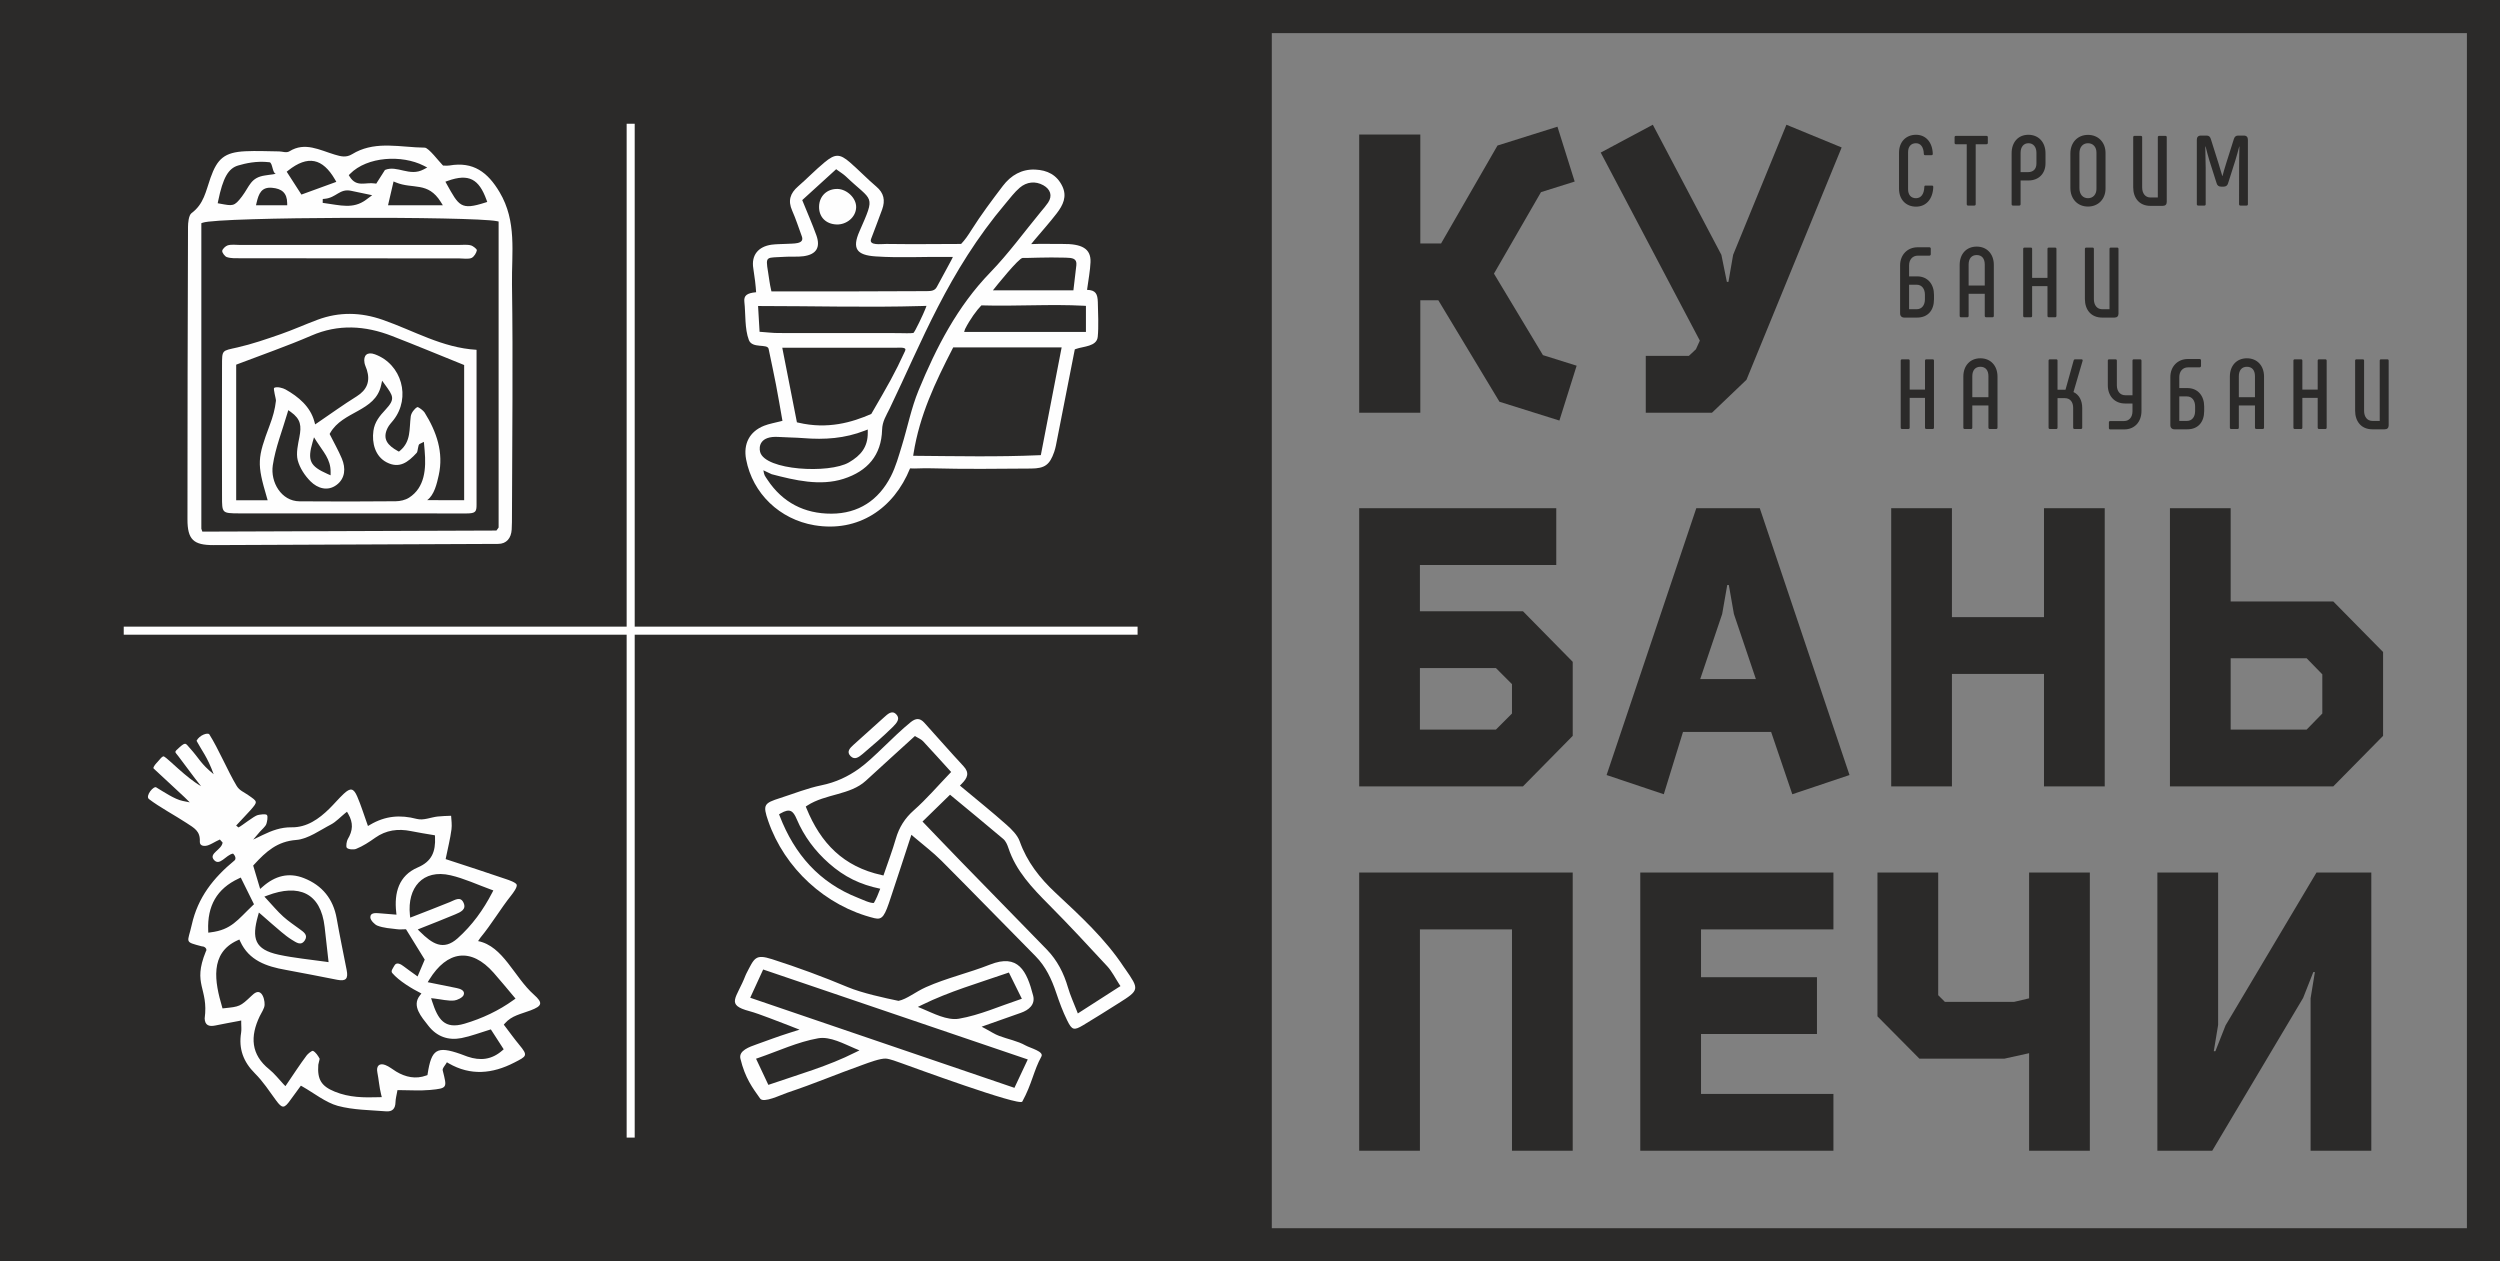
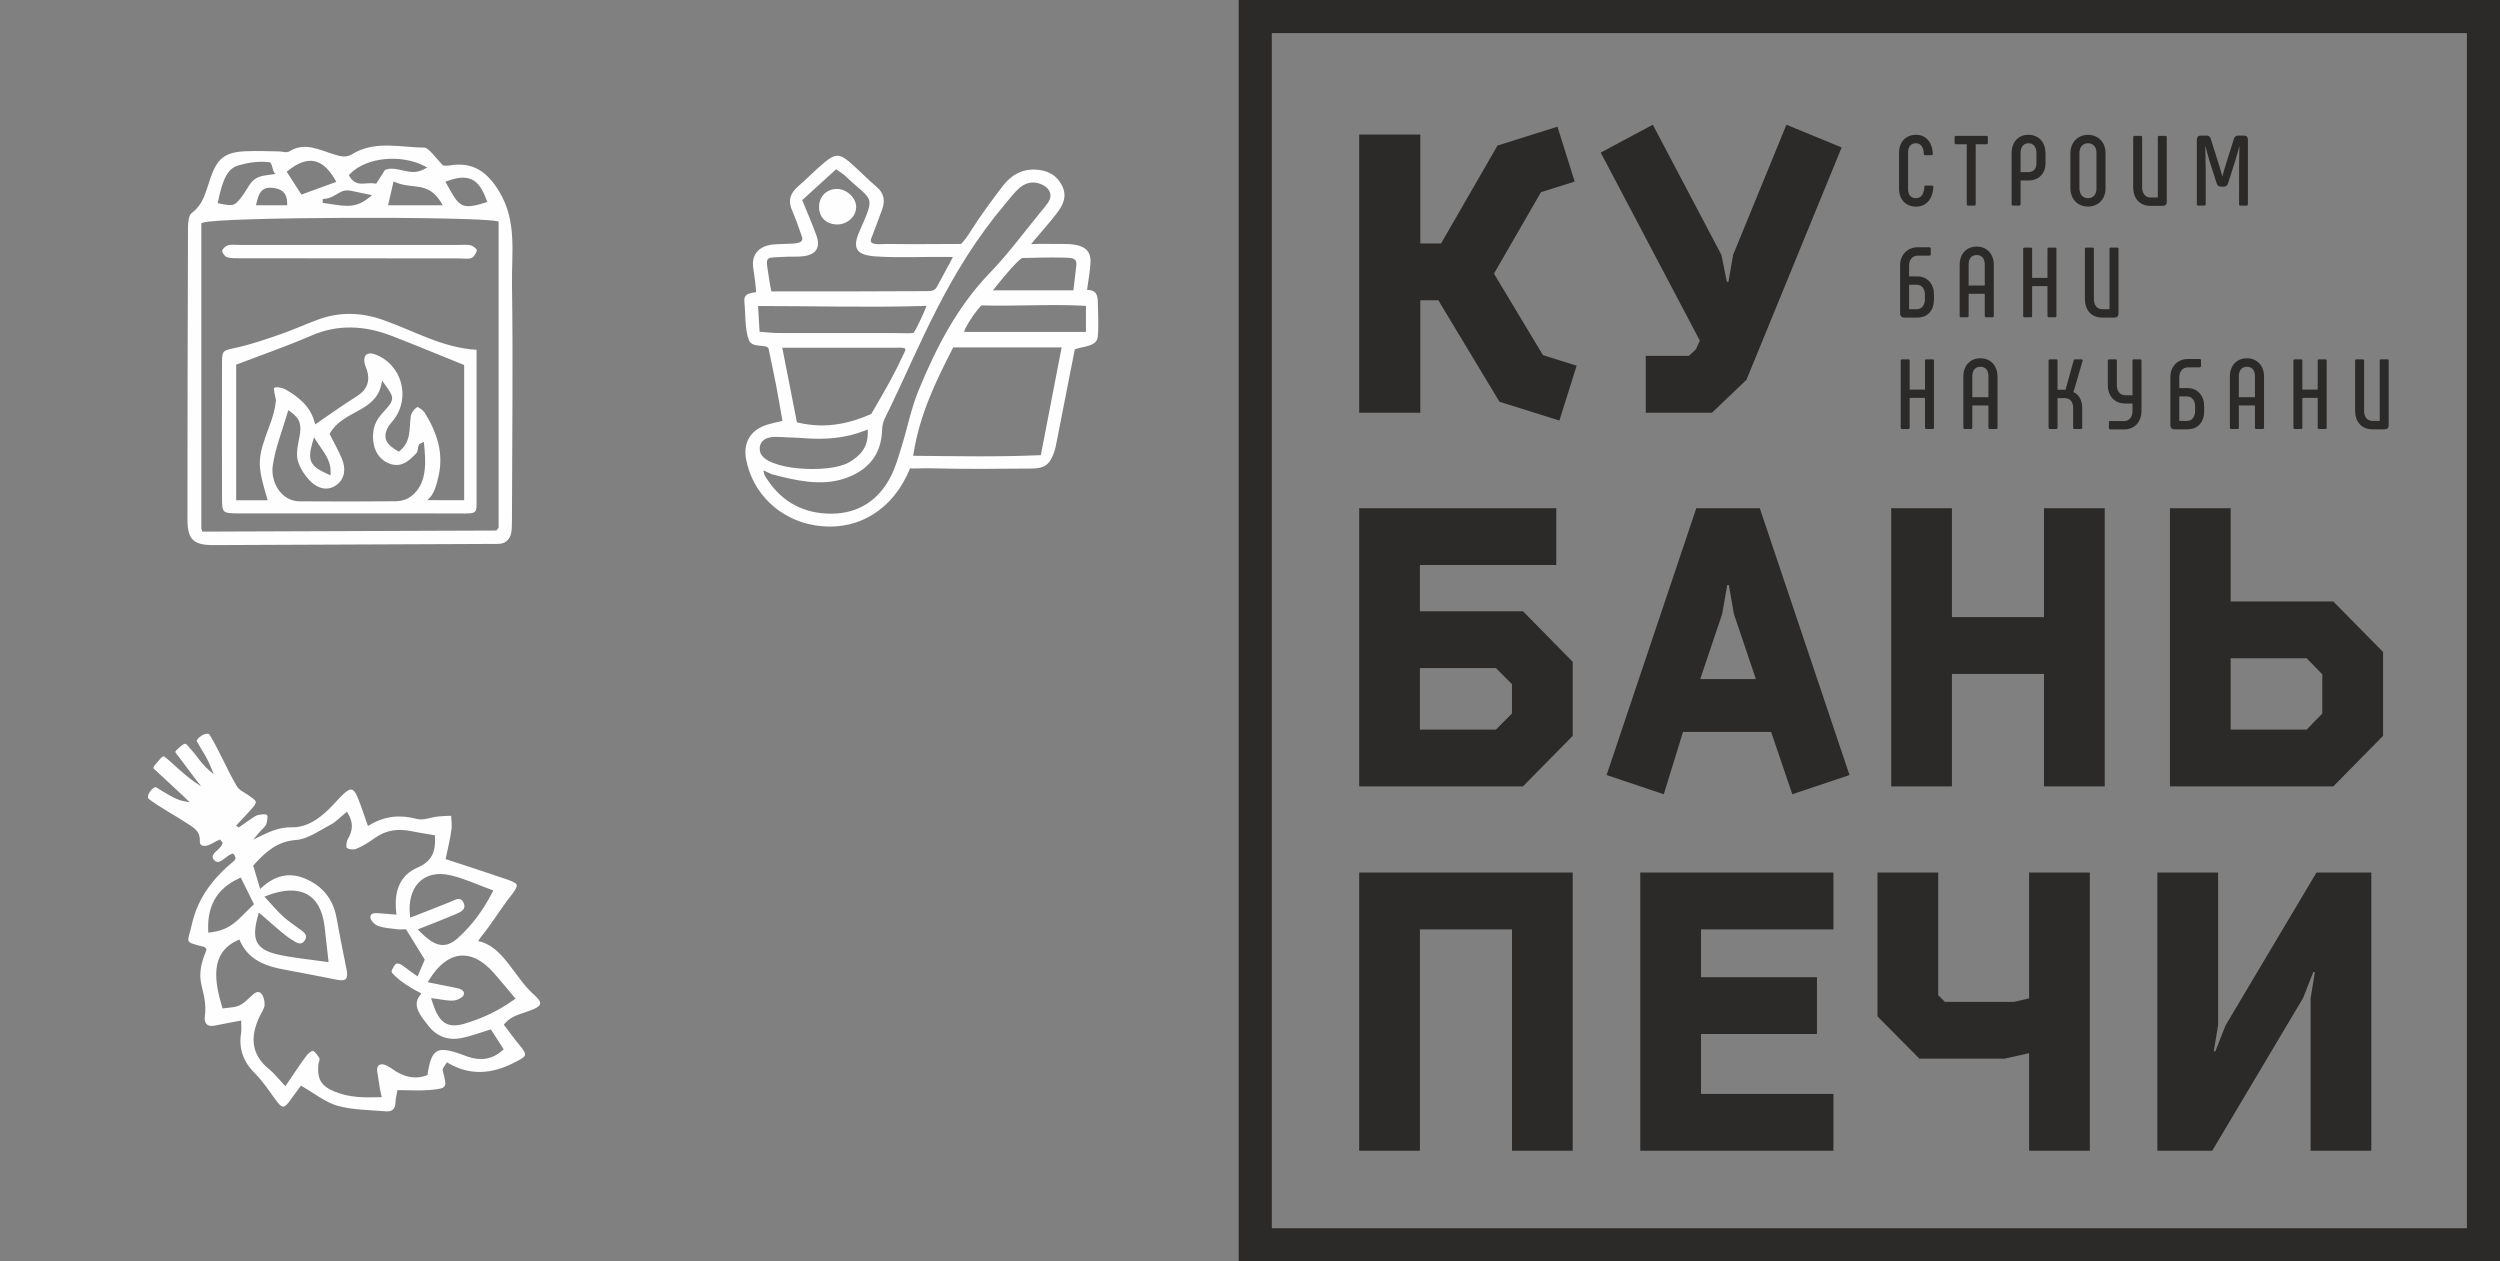
<svg xmlns="http://www.w3.org/2000/svg" xml:space="preserve" width="77.408mm" height="39.054mm" version="1.1" style="shape-rendering:geometricPrecision; text-rendering:geometricPrecision; image-rendering:optimizeQuality; fill-rule:evenodd; clip-rule:evenodd" viewBox="0 0 20893.58 10541.26">
  <rect x="0" y="0" width="20893.58" height="10541.26" fill="#808080" stroke="none" />
  <defs>
    <style type="text/css">
   
    .fil2 {fill:#FEFEFE}
    .fil1 {fill:#FEFEFE;fill-rule:nonzero}
    .fil0 {fill:#2B2A29;fill-rule:nonzero}
   
  </style>
  </defs>
  <g id="Слой_x0020_1">
    <g id="_1744762195360">
-       <polygon class="fil0" points="10312.7,0 -0,0 -0,10541.26 10541.42,10541.26 10541.42,0 " />
      <path class="fil0" d="M10506.63 0l10386.95 0 0 10541.26 -10541.29 0 0 -10541.26 154.34 0zm10110.4 276.82l-9988.1 0 0 9987.88 9988.1 0 0 -9987.88z" />
      <path class="fil0" d="M14484.52 2129.73l-39.16 225.73 -13.17 0 -45.86 -225.73 -573 -1087.3 -435.45 232.67 828.42 1571.66 -32.69 72.15 -59.11 55.47 -360.12 0 0 474.86 553.46 0 288.05 -275.04 795.6 -1941.76 -461.61 -189.99 -445.36 1087.3zm-2440.78 -95.01l-173.47 0 0 -910.1 -510.89 0 0 2324.61 510.89 0 0 -939.65 150.53 0 510.89 847.99 500.91 157.17 144.13 -458.4 -281.66 -88.37 -409.33 -681.1 393.02 -680.99 281.57 -88.61 -144 -458.45 -501.12 157.44 -471.49 818.46zm592.62 3682.9l0 245.49 -134.17 134.31 -635.3 0 0 -514.11 635.3 0 134.17 134.31zm-1276.99 854.41l1368.65 0 415.88 -422.2 0 -618.64 -415.88 -422.71 -861.13 0 0 -386.27 1139.5 0 0 -474.83 -1647.02 0 0 2324.66zm3315.22 -897.06l-465.04 0 183.38 -543.42 42.43 -242.41 13.25 0 42.46 242.41 183.51 543.42zm-497.94 -1427.6l-749.66 2229.9 478.07 160.52 160.44 -520.58 736.62 0 176.9 520.58 478.13 -160.52 -749.88 -2229.9 -530.62 0zm2905.9 910.39l-769.39 0 0 -910.39 -507.55 0 0 2324.66 507.55 0 0 -939.65 769.39 0 0 939.65 507.6 0 0 -2324.66 -507.6 0 0 910.39zm1052.64 1414.27l1365.2 0 416.05 -422.2 0 -700.83 -416.05 -422.2 -857.76 0 0 -779.43 -507.44 0 0 2324.66zm1273.48 -936.31l0 327.38 -130.96 134.31 -635.08 0 0 -596.05 635.08 0 130.96 134.36zm-7541.79 2131.49l769.47 0 0 1850.05 507.55 0 0 -2324.91 -1784.54 0 0 2324.91 507.52 0 0 -1850.05zm1841.63 1850.05l1614.25 0 0 -475.08 -1106.65 0 0 -500.77 969.13 0 0 -474.83 -969.13 0 0 -399.37 1106.65 0 0 -474.86 -1614.25 0 0 2324.91zm3249.61 -1273.78l-124.4 29.31 -579.59 0 -55.71 -55.76 0 -1024.68 -507.6 0 0 1201.66 350.51 353.56 710.5 0 206.3 -45.7 0 815.38 507.63 0 0 -2324.91 -507.63 0 0 1051.13zm1579.75 -1051.13l-507.74 0 0 2324.91 458.4 0 759.7 -1277.07 85.24 -216.28 13.12 0 -35.98 219.58 0 1273.78 507.47 0 0 -2324.91 -458.4 0 -759.7 1277.15 -84.94 215.69 -13.41 0 36.25 -219.33 0 -1273.51z" />
      <path class="fil0" d="M16013.24 1727.07c84.89,0 140.65,-63.97 144,-164.65 0,-7.42 -4.16,-11.5 -10.85,-11.5l-53.28 0c-6.64,0 -10.72,3.05 -10.72,10.77 -1.67,60.57 -27.5,94.77 -69.88,94.77 -41.7,0 -65.89,-28.23 -65.89,-75.04l0 -309.4c0,-46.51 24.18,-75.04 65.89,-75.04 38.3,0 64,30.85 65.75,89.15 0,7.45 4.13,10.8 10.77,10.8l53.2 0c7.42,0 10.85,-4.16 10.85,-10.8 -2.48,-97.3 -58.3,-159.76 -139.84,-159.76 -84.81,0 -142.3,59.81 -142.3,149.72l0 301.25c0,89.88 57.49,149.72 142.3,149.72zm588.28 -591.46l-255.53 0c-6.61,0 -10.69,4.16 -10.69,10.77l0 47.32c0,7.64 4.08,11.8 10.69,11.8l90.85 0 0 501.07c0,7.13 4.16,11.5 10.77,11.5l52.42 0c7.5,0 11.71,-4.37 11.71,-11.5l0 -501.07 89.77 0c7.56,0 11.63,-4.16 11.63,-11.8l0 -47.32c0,-6.61 -4.08,-10.77 -11.63,-10.77zm221.44 582.45l53.15 0c6.61,0 10.85,-4.37 10.85,-11.5l0 -198.31 65.81 0c86.48,0 142.33,-58.3 142.33,-143.05l0 -84.73c0,-90.91 -56.66,-154.09 -143.27,-154.09 -85.62,0 -139.84,63.19 -139.84,154.09l0 426.09c0,7.13 4.21,11.5 10.99,11.5zm64 -279.6l0 -161.54c0,-48.34 25.05,-79.92 65.81,-79.92 40.7,0 66.61,31.58 66.61,79.92l0 89.83c0,44.99 -25.91,71.72 -69.15,71.72l-63.27 0zm563.37 287.84c86.48,0 146.46,-63.19 146.46,-150.48l0 -298.17c0,-87.29 -59.97,-150.48 -146.46,-150.48 -86.56,0 -147.35,63.19 -147.35,156.36l0 286.38c0,93.2 60.78,156.39 147.35,156.39zm0 -69.83c-42.43,0 -71.64,-31.58 -71.64,-83.19l0 -292.8c0,-51.9 29.2,-83.48 71.64,-83.48 42.3,0 70.69,31.58 70.69,77.6l0 304.27c0,46.02 -28.39,77.6 -70.69,77.6zm583.47 -510.08l0 504.12 -61.68 0c-42.65,0 -69.15,-33.85 -69.15,-83.94l0 -420.18c0,-6.61 -4.16,-10.77 -10.85,-10.77l-53.2 0c-6.69,0 -10.77,4.16 -10.77,10.77l0 419.39c0,88.07 50.58,154.61 142.95,154.61l104.05 0c21.76,0 33.33,-11.58 33.33,-33.12l0 -540.88c0,-6.61 -4.08,-10.77 -10.77,-10.77l-52.42 0c-7.42,0 -11.5,4.16 -11.5,10.77zm337.69 571.68l51.61 0c7.42,0 10.77,-4.37 10.77,-11.5l0 -303.06c-0.78,-60.65 -1.81,-118.95 -3.35,-179.01l2.56 0c9.02,37.49 20.81,79.06 31.58,116.55l60.65 190.59c5.1,18.27 17.46,28.23 37.49,28.23l20.81 0c20.03,0 32.61,-9.96 37.49,-28.23l60.57 -190.59c11.88,-37.49 22.65,-79.06 32.61,-116.55l1.54 0c-1.54,60.06 -2.54,118.36 -2.54,179.01l-0.51 303.06c0,7.13 4.13,11.5 10.77,11.5l52.42 0c6.69,0 10.77,-4.37 10.77,-11.5l0 -538.56c0,-22.35 -11.8,-34.93 -33.42,-34.93l-48.99 0c-18.27,0 -29.04,10.04 -34.95,29.04l-65 205.65c-9.99,32.39 -21.54,69.88 -29.99,103l-1.62 0c-9.23,-33.12 -20.73,-70.61 -30.77,-103l-64.94 -205.65c-5.7,-19 -15.74,-29.04 -34.95,-29.04l-48.26 0c-22.35,0 -33.93,12.58 -33.93,34.93l0 538.56c0,7.13 4.08,11.5 11.58,11.5zm-2457.08 936.09l108.02 0c89.83,0 140.71,-60.87 140.71,-152.29l0 -39.03c0,-85.75 -50.88,-153.1 -140.71,-153.1l-67.34 0 0 -92.45c0,-47.45 29.12,-80.6 72.36,-80.6l97.33 0c6.56,0 11.58,-5.16 11.58,-11.85l0 -47.48c0,-5.67 -5.02,-10.85 -11.58,-10.85l-97.33 0c-87.43,0 -147.4,64.21 -147.4,150.77l0 402.71c0,20.81 13.47,34.14 34.36,34.14zm40.68 -69.88l0 -204.65 64.13 0c42.3,0 68.21,34.95 68.21,83.21l0 39.03c0,48.26 -25.91,82.4 -68.21,82.4l-64.13 0zm433.51 67.32l53.15 0c6.83,0 10.9,-4.13 10.9,-11.55l0 -184.62 134.82 0 0 184.62c0,7.42 5.02,11.55 11.66,11.55l52.34 0c7.42,0 11.8,-4.13 11.8,-11.55l0 -426.09c0,-91.66 -57.52,-153.01 -143.27,-153.01 -85.67,0 -142.16,61.35 -142.16,153.01l0 426.09c0,7.42 4.16,11.55 10.77,11.55zm64.05 -265.54l0 -175.36c0,-49.88 24.97,-79.14 67.34,-79.14 43.24,0 67.48,29.26 67.48,79.14l0 175.36 -134.82 0zm658.97 -306.11l0 242.19 -128.21 0 0 -242.19c0,-6.69 -4.08,-10.77 -10.69,-10.77l-52.5 0c-7.48,0 -11.63,4.08 -11.63,10.77l0 560.1c0,7.42 4.16,11.55 11.63,11.55l52.5 0c6.61,0 10.69,-4.13 10.69,-11.55l0 -248.83 128.21 0 0 248.83c0,7.42 4.21,11.55 11.63,11.55l52.42 0c6.69,0 10.93,-4.13 10.93,-11.55l0 -560.1c0,-6.69 -4.24,-10.77 -10.93,-10.77l-52.42 0c-7.42,0 -11.63,4.08 -11.63,10.77zm518.45 0l0 504.33 -61.65 0c-42.38,0 -68.94,-34.14 -68.94,-83.94l0 -420.39c0,-6.69 -4.32,-10.77 -10.93,-10.77l-53.28 0c-6.48,0 -10.85,4.08 -10.85,10.77l0 419.37c0,88.32 50.88,154.85 143.27,154.85l103.94 0c21.7,0 33.42,-11.8 33.42,-33.12l0 -541.1c0,-6.69 -4.37,-10.77 -10.99,-10.77l-52.42 0c-7.37,0 -11.58,4.08 -11.58,10.77zm-1541.97 933.74l0 242.19 -128.05 0 0 -242.19c0,-6.69 -4.24,-10.77 -10.85,-10.77l-52.34 0c-7.58,0 -11.8,4.08 -11.8,10.77l0 560.1c0,7.42 4.21,11.58 11.8,11.58l52.34 0c6.61,0 10.85,-4.16 10.85,-11.58l0 -248.81 128.05 0 0 248.81c0,7.42 4.37,11.58 11.63,11.58l52.5 0c6.61,0 10.9,-4.16 10.9,-11.58l0 -560.1c0,-6.69 -4.29,-10.77 -10.9,-10.77l-52.5 0c-7.26,0 -11.63,4.08 -11.63,10.77zm331.13 571.68l53.36 0c6.64,0 10.8,-4.16 10.8,-11.58l0 -184.89 134.8 0 0 184.89c0,7.42 5.05,11.58 11.66,11.58l52.47 0c7.5,0 11.66,-4.16 11.66,-11.58l0 -426.28c0,-91.45 -57.52,-153.1 -143.11,-153.1 -85.75,0 -142.33,61.65 -142.33,153.1l0 426.28c0,7.42 4.16,11.58 10.69,11.58zm64.16 -265.57l0 -175.36c0,-50.07 24.97,-79.11 67.48,-79.11 43.24,0 67.32,29.04 67.32,79.11l0 175.36 -134.8 0zm649.04 265.57l52.5 0c6.61,0 10.77,-4.16 10.77,-11.58l0 -246.27 60.7 0c44.13,0 69.96,31.61 69.96,81.38l0 164.89c0,7.42 4.21,11.58 11.58,11.58l52.42 0c7.48,0 11.71,-4.16 11.71,-11.58l0 -163.35c0,-63.19 -25.78,-112.18 -73.23,-133.8l76.57 -261.41c1.67,-7.42 -1.67,-12.31 -10.04,-12.31l-52.42 0c-5.75,0 -10.85,3.35 -12.39,9.26l-68.34 245.24 -66.53 0 0 -243.73c0,-6.69 -4.16,-10.77 -10.77,-10.77l-52.5 0c-7.56,0 -11.63,4.08 -11.63,10.77l0 560.1c0,7.42 4.08,11.58 11.63,11.58zm503.47 3.35l118.06 0c87.51,0 143.27,-65 143.27,-153.31l0 -421.71c0,-6.69 -4.29,-10.77 -10.93,-10.77l-53.2 0c-6.69,0 -10.93,4.08 -10.93,10.77l0 289.46 -61.43 0c-41.65,0 -69.15,-34.14 -69.15,-81.46l0 -208c0,-6.69 -4.16,-10.77 -11.66,-10.77l-52.47 0c-7.42,0 -11.5,4.08 -11.5,10.77l0 206.46c0,88.1 55.68,152.07 143.92,152.07l62.3 0 0 64.94c0,48.26 -27.37,81.68 -69.8,81.68l-116.47 0c-6.64,0 -10.93,4.08 -10.93,11.58l0 46.45c0,7.48 4.29,11.85 10.93,11.85zm536.81 -0.81l108.1 0c89.88,0 140.49,-60.84 140.49,-152.5l0 -39.08c0,-85.75 -50.61,-153.01 -140.49,-153.01l-67.51 0 0 -92.23c0,-47.77 29.29,-80.89 72.36,-80.89l97.33 0c6.69,0 11.88,-4.86 11.88,-11.58l0 -47.45c0,-5.97 -5.18,-10.85 -11.88,-10.85l-97.33 0c-87.26,0 -147.1,64 -147.1,150.77l0 402.71c0,20.51 13.09,34.12 34.14,34.12zm40.6 -70.1l0 -204.7 64.21 0c42.38,0 67.99,35.25 67.99,83.21l0 39.08c0,48.26 -25.61,82.4 -67.99,82.4l-64.21 0zm433.46 67.56l53.42 0c6.69,0 10.77,-4.16 10.77,-11.58l0 -184.89 134.82 0 0 184.89c0,7.42 4.89,11.58 11.58,11.58l52.42 0c7.42,0 11.8,-4.16 11.8,-11.58l0 -426.28c0,-91.45 -57.52,-153.1 -143.27,-153.1 -85.83,0 -142.33,61.65 -142.33,153.1l0 426.28c0,7.42 4.16,11.58 10.8,11.58zm64.19 -265.57l0 -175.36c0,-50.07 24.97,-79.11 67.34,-79.11 43.38,0 67.48,29.04 67.48,79.11l0 175.36 -134.82 0zm659.02 -306.11l0 242.19 -128.18 0 0 -242.19c0,-6.69 -4.08,-10.77 -10.77,-10.77l-52.42 0c-7.64,0 -11.5,4.08 -11.5,10.77l0 560.1c0,7.42 3.86,11.58 11.5,11.58l52.42 0c6.69,0 10.77,-4.16 10.77,-11.58l0 -248.81 128.18 0 0 248.81c0,7.42 4.08,11.58 11.53,11.58l52.69 0c6.64,0 10.77,-4.16 10.77,-11.58l0 -560.1c0,-6.69 -4.13,-10.77 -10.77,-10.77l-52.69 0c-7.45,0 -11.53,4.08 -11.53,10.77zm518.48 0l0 504.12 -61.59 0c-42.67,0 -69.1,-34.14 -69.1,-84l0 -420.12c0,-6.69 -4.13,-10.77 -10.82,-10.77l-53.36 0c-6.48,0 -10.8,4.08 -10.8,10.77l0 419.39c0,88.07 50.82,154.82 143.27,154.82l103.73 0c21.86,0 33.42,-11.77 33.42,-33.39l0 -540.83c0,-6.69 -4.13,-10.77 -10.77,-10.77l-52.42 0c-7.42,0 -11.55,4.08 -11.55,10.77z" />
-       <polygon class="fil1" points="5304.47,1034.2 5304.47,5237.09 9507.27,5237.09 9507.27,5304.44 5304.47,5304.44 5304.47,9507.33 5237.2,9507.33 5237.2,5304.44 1034.15,5304.44 1034.15,5237.09 5237.2,5237.09 5237.2,1034.2 " />
      <path class="fil2" d="M3841.1 2159.77c28.39,0 75.41,7.72 100.76,-4.35 20.89,-10.28 40.7,-43.7 43.62,-64.94 -2.48,-12.61 -34.52,-34.95 -46.67,-38.81 -31.18,-9.74 -71.42,-4.64 -104.02,-4.64l-1830.26 0c-31.88,0 -73.66,-6.13 -103.73,4.37 -14.63,4.86 -43.02,29.83 -43.67,46.21 -0.59,15.74 22.65,45.21 37.33,50.61 35.6,12.58 80.22,10.04 117.79,10.04l1828.86 1.51zm-1103.3 1801.49c-148.21,-65.43 -170.48,-112.69 -124.75,-268.11l11.2 -38.49 21.49 33.9c53.58,84.75 118.36,147.64 117.41,256.34l-0.13 27.42 -25.21 -11.07zm-307.7 -518.72c85.24,61.14 90.21,117.12 71.77,212.13 -11.34,59.11 -28.88,133.28 -13.6,192.1 16.95,64.21 59.54,128.43 106.21,175.36 60.65,60.95 145.08,85.32 218.39,30.58 73.15,-54.44 77.68,-140.71 44.05,-220.36 -28.48,-67.48 -64.86,-131.18 -97.71,-196.69l-4.37 -8.75 4.75 -8.45c105.83,-185.19 375.99,-176.66 425.33,-397.31l8.83 -39.54 23.59 32.63c68.86,95.5 88.29,119.68 4.64,209.29 -49.29,52.9 -90.77,102.7 -101.11,176.96 -14.12,101.41 14.33,213.96 111.23,263.73 105.35,54.17 177.33,0 250.35,-79.62 11.28,-11.8 9.53,-66.75 24.02,-73.96l36.2 -18 6.48 73.98c13.01,150.02 2.4,307.41 -130.18,392.43 -31.8,20.24 -74.52,29.77 -112.01,30.07 -267.97,2.27 -536.02,3.05 -804.05,0.51 -152.07,-1.32 -244.08,-160.3 -222.98,-301.22 22.13,-147.94 80.43,-292.59 122.16,-436.13l7.21 -24.62 20.81 14.87zm1236.45 530.08c42.43,-191.59 -17.63,-364.2 -118.44,-525.74 -8.53,-13.6 -47.18,-44.7 -60.22,-44.7 -24.97,13.41 -51.39,49.58 -55.09,77.82 -13.63,106.37 3.48,208.08 -89.26,286.41l-9.61 7.94 -10.99 -5.91c-80.43,-45.21 -129.88,-97.63 -84,-191.1 12.28,-25.1 31.88,-44.4 49.12,-66.24 147.78,-187.97 70.04,-467.87 -155.2,-550.06 -62.32,-22.83 -98.28,6.94 -86.48,72.45 3.56,19.22 13.77,38.73 19.65,57.52 29.99,96.31 0.3,168.16 -84.81,221.36 -111.37,69.31 -217.79,146.4 -326.49,220.36l-21.03 14.12 -6.64 -24.67c-33.71,-124.05 -132.42,-206.46 -240.66,-267.38 -21.54,-12.01 -71.93,-26.42 -94.79,-13.33 -10.26,6.42 16.17,93.77 14.63,107.61 -7.99,71.91 -25.83,134.58 -51.74,203.38 -104.02,277.36 -108.48,319.71 -24.24,605.31l6.77 23.35 -24.27 0c-73.52,0 -147.1,0 -220.71,0l-18.11 0 0 -17.98c0,-367.76 0,-735.25 0,-1103.01l0 -12.31 11.55 -4.59c205.89,-78.81 414.89,-151.04 617.19,-238.6 225,-97.55 448.14,-83.94 673.44,3.35 198.23,76.79 394.61,158.68 591.76,238.04l11.36 4.64 0 12.31c0,366.46 0,732.71 0,1099.17l0 17.98 -18.22 0c-96.87,0 -193.64,0.78 -290.51,-0.51 58.87,-42.67 80.79,-137.87 96.01,-206.97zm316.29 -1049.08c-288.27,-17.25 -520.18,-158.76 -785.96,-251.21 -181.49,-63.11 -362.04,-67.48 -542.77,0 -103.38,38.57 -204.06,84 -308.3,120.49 -119.33,41.35 -238.85,82.92 -362.01,110.93 -130.53,29.77 -127.91,17.68 -128.21,154.34 -1.03,362.58 -1.03,725.26 0,1087.86 0.3,142.03 -2.02,143.76 141.89,144.57l1901.28 0.51c78.19,0 84.08,-15.95 84.08,-74.17 0,-430.97 0,-862.13 0,-1293.32zm-2300.13 1480.48c0,-841.84 0,-1683.86 0,-2525.97l0 -12.61 12.01 -4.35c139.41,-49.8 2249.76,-53.96 2457.89,-12.82l14.55 3.05 0 14.63c0,843.35 0,1686.78 0,2529.83l0 13.09 -18.27 25.21 -2457.81 9.02 -8.37 -24.16 0 -14.93zm1031.07 -2742.46c96.31,-8.75 124.57,-87.07 219.28,-67.26l177.47 37.19 -52.42 38.81c-106.56,78.6 -214.61,44.91 -345.11,27.5l-16.09 -2.32 0.57 -32.39 16.3 -1.54zm-569.11 31.58c17.54,-73.96 39.76,-131.75 128.91,-123.73 80.38,6.91 125.81,42.35 126.54,127.89l0.3 18.19 -18.35 0c-73.31,0 -146.46,0 -219.71,0l-22.92 0 5.24 -22.35zm1072.67 -272.69c-22.29,34.66 -44.43,69.61 -66.61,104.48l-6.34 10.04 -11.71 -1.84c-78.25,-12.28 -152.45,35.76 -210.24,-57.19l-7.5 -12.09 9.99 -10.26c145.29,-147.43 435.61,-160.3 614.68,-69.61l31.09 15.87 -30.72 16.25c-117.87,62.89 -220.57,-38.08 -322.63,4.35zm525.15 90.85c176.6,-63.11 260.52,-14.63 323.22,158.79l6.48 17.68 -18 5.67c-203.81,65.24 -218.6,27.96 -321.39,-156.15l-10.34 -18.79 20.03 -7.21zm-73.96 204.19c-134.39,0 -268.48,0 -402.79,0l-22.7 0 5.07 -22.35c12.09,-51.88 24.1,-103.73 36.2,-155.85l4.8 -20.81 19.73 8.23c142.24,58.81 267.46,-9.55 374.97,163.06l17.25 27.72 -32.52 0zm-878 -188.24c-86.13,31.36 -171.94,62.67 -257.85,93.98l-13.68 4.89 -7.77 -12.31c-35.55,-54.98 -70.85,-109.94 -106.37,-165.11l-8.8 -13.6 12.87 -10.28c163.51,-129.21 287.27,-103.51 391.13,76.22l10.72 18.79 -20.24 7.42zm-967.4 153.1c40.27,-195.98 85.18,-273.5 168.45,-297.66 58.9,-16.98 151.56,-39.84 260.85,-26.72 26.26,3.35 23.64,93.47 53.85,96.82l-90.39 13.39c-121.95,17.41 -128.51,89.31 -193.72,175.66 -65.51,86.48 -77.09,79.35 -184.46,60.06l-18.22 -3.35 3.64 -18.19zm1425.66 -463.58l-30.8 0c-98.44,1.54 -189.43,19.3 -274.53,71.42 -50.15,30.8 -93.69,19.73 -146.32,3.86 -127.16,-38.3 -249.1,-107.88 -377.8,-27.75 -25.78,16.17 -58.98,1.24 -86.56,1.03 -94.2,-1.03 -188.62,-5.88 -282.82,-1.3 -173.1,8.72 -233.83,60.84 -290.89,222.9 -39.46,112.26 -55.25,218.01 -158.33,294.31 -24.54,17.98 -29.42,85.75 -29.47,114.28 -3.29,815.11 -4.08,1629.99 -4.53,2444.8 -0.05,170.05 50.69,215.99 219.12,215.26l2377.76 -10.04c69.96,-0.22 108.4,-48.77 112.77,-119.17 2.62,-41.86 2.4,-83.43 2.4,-125.29 1.46,-641.26 9.45,-1282.82 0.13,-1924 -3.7,-268.4 42.21,-525.96 -103.86,-771.5 -98.73,-165.92 -218.77,-257.04 -418.37,-222.63 -16.38,2.56 -30.45,2.05 -46.59,0.73l-6.69 0 -5.4 -5.07c-27.02,-26.51 -115.82,-144.13 -147.91,-144.65 -100.68,-1.03 -200.71,-15.66 -301.31,-17.19z" />
      <path class="fil2" d="M2910.49 6802.17c43.16,75.2 39.22,139.38 -4.53,211.83 -7.64,12.82 -17.46,60.62 -6.96,71.93 14.9,14.63 59.03,16.14 77.36,8.42 56.57,-22.56 109.72,-57.49 159.3,-92.96 91.42,-64.43 191.23,-77.52 299.47,-55.47 61.22,12.9 123.62,21.84 185.49,32.61l14.33 2.65 0.73 14.63c5.7,121.41 -26.26,203.38 -144.13,253.69 -159.57,68.29 -197.85,212.64 -180.38,372.86l2.27 21.84 -21.7 -1.75c-40.97,-3.13 -82.78,-6.18 -123.84,-10.04 -29.04,-2.32 -74.82,-5.88 -72.85,35.17 1.16,24.37 36.82,59.84 58.73,68.34 50.74,20.03 110.5,23.37 164.51,29.99 23.46,3.13 42.08,0.51 64.86,0.51l10.07 0 5.45 8.75c48.4,78.63 97.39,157.95 145.89,236.58l5.07 7.94 -3.62 8.75c-15.66,36.47 -31.74,74.47 -47.26,111.15l-8.93 21.11 -18.44 -13.6c-31.8,-23.16 -65.43,-46.24 -96.74,-70.39 -23.16,-17.98 -61.3,-41.57 -79.44,-5.4 -10.82,21.57 -31.96,43.4 -16.65,61.16 56.2,65.72 164.59,131.18 243.35,170.48l-13.6 17.49c-68.07,87.05 13.09,177.17 72.28,252.96 70.1,89.61 164.94,124.03 276.39,102.19 78.33,-15.41 155.58,-45.48 232.29,-68.56l13.04 -3.86 7.42 11.28c30.23,47.02 60.95,94.98 91.29,141.52l8.61 13.31 -11.88 10.34c-88.02,76.74 -182.35,87.59 -290.54,50.82 -19.65,-6.69 -39.68,-14.93 -59.25,-22.05 -197.42,-68.88 -241.76,-40.11 -273.8,165.89l-1.59 10.5 -10.04 3.62c-87.59,32.34 -172.96,14.14 -251.29,-32.9 -29.42,-17.98 -59.27,-42.86 -91.37,-54.95 -50.96,-19.22 -76.28,10.04 -66.24,60.65 12.15,61.86 16.22,124.54 31.74,185.92l5.53 21.84 -22.59 0.73c-129.86,3.86 -247.65,3.35 -370.08,-46.24 -113.8,-46.21 -146.91,-102.92 -137.95,-224.92 0.59,-8.75 12.39,-46.75 11.15,-50.61 -12.23,-22.86 -33.42,-55.98 -56.28,-65.72 -13.04,-0.3 -44.05,27.45 -51.69,37.71 -57.87,77.09 -111.02,159.49 -165.4,239.12l-12.66 18.22 -15.44 -15.87c-37.71,-40.11 -77.01,-90.42 -119.38,-124.35 -154.18,-123.54 -161.08,-275.31 -79.41,-445.06 12.74,-26.42 39.22,-64.43 40.33,-93.69 1.16,-29.56 -7.58,-72.96 -28.1,-94.79 -27.37,-29.56 -58.98,-2.32 -81.54,19.3 -93.77,89.1 -100.03,90.12 -227.05,103.22l-15.06 1.54 -4.16 -14.63c-60.06,-204.19 -106.05,-446.6 128.48,-553.7l16.46 -7.42 7.56 16.38c72.74,158.98 218.39,208.86 379.36,237.31 144.27,25.91 288.4,55.47 432.32,83.21 73.01,14.12 91.45,-10.47 77.52,-81.68 -28.23,-143.78 -58.14,-287.62 -83.62,-431.92 -28.61,-161.81 -120.35,-275.83 -273.29,-336.15 -128.56,-50.91 -242.84,-18.27 -344.76,71.64l-21.32 18.49 -8.1 -26.94c-15.71,-52.93 -31.58,-105.56 -47.32,-158.49l-2.92 -9.74 6.94 -7.72c101.89,-111.45 195.09,-194.37 353.13,-206.46 97.98,-7.21 203.33,-84.73 290.02,-129.21 40.24,-20.81 81.08,-64.21 117.33,-93.47l16.55 -13.09 10.55 18.27zm720.24 1543.13c50.74,5.67 116.76,22.05 166.56,16.17 22.78,-2.56 69.29,-23.37 77.82,-46.24 13.98,-37.49 -29.26,-51.61 -57.87,-57.52 -72.01,-15.14 -145.16,-29.26 -217.09,-43.89l-25.61 -5.16 13.68 -22.35c147.86,-239.06 347.89,-271.97 537.8,-55.98 57.6,65.51 113.58,133.58 169.7,200.33l12.66 14.93 -15.92 11.5c-124.4,89.91 -263.52,154.9 -410.73,198.52 -167.64,49.56 -221.87,-37.22 -270.35,-186.94l-8.53 -26.42 27.88 3.05zm-113.85 -587.82c95.44,-38 191.8,-75.28 286.3,-115.04 46.67,-19.78 99.17,-41.62 69.31,-100.97 -26.07,-52.39 -72.28,-18.71 -113.12,-2.32 -102.08,41.86 -206.38,81.16 -309.02,121.49l-22.13 8.45 -2.56 -23.56c-22.92,-224.73 106.29,-384.74 339.9,-330.29 115.52,26.72 226.46,79.14 338.07,119.46l19.35 6.91 -9.31 18.19c-74.25,144.08 -168.02,273.8 -289.29,382.2 -120.19,107.08 -213.5,44.4 -313.45,-54.74l-19.73 -19.22 25.7 -10.55zm-1282.17 -273.5c259.95,-98.65 446.03,-25.4 478.56,263.95 10.07,89.69 20.19,180.63 30.23,269.94l2.54 23.35 -23.21 -3.56c-130.75,-18.76 -264.62,-30.85 -393.75,-58.81 -201.44,-43.67 -226.27,-135.6 -173.04,-325.11l7.56 -27.21 21.7 18.49c55.17,48.04 110.42,97.33 166.56,144.27 27.15,22.86 55.98,45.51 86.1,64.21 39.38,23.89 78.49,54.95 110.58,3.64 26.8,-42.89 -10.34,-67.56 -42.43,-90.93 -46.67,-34.44 -95.82,-67.05 -138.82,-105.78 -49.45,-44.7 -93.85,-98.41 -139.36,-147.18l-18.49 -19.81 25.26 -9.45zm-214.66 -133.8c32.25,64.7 64.56,130.45 96.66,195.15l5.91 12.09 -9.69 8.96c-128.48,122 -178.41,204.19 -352.56,225.73l-19.65 2.62 -0.78 -19.78c-7.8,-201.57 70.1,-347.24 256.15,-433.21l16.03 -7.72 7.94 16.17zm1750.1 -532.38c-37.44,1.54 -74.98,2.05 -112.18,6.21 -56.2,5.88 -117.57,34.63 -174.2,20.22 -139.41,-36.47 -263.68,-25.91 -389.68,48.04l-18.87 11.07 -7.34 -20.81c-27.02,-74.98 -50.45,-151.77 -82.13,-225.24 -30.72,-70.88 -56.49,-75.98 -112.91,-23.35 -42,39.52 -79.11,84 -120.25,124.54 -86.99,85.54 -188.18,157.68 -315.5,155.66 -89.18,-1.32 -164.59,27.21 -243.44,65.21l-77.74 37.49 56.12 -65.72c15.66,-18.27 46.29,-42.67 54.01,-64.73 5.18,-14.63 15.82,-63.19 4.45,-75.28 -10.63,-11.28 -61.95,-2.54 -76.3,0.81 -31.5,7.42 -132.04,89.31 -161.08,103.43l-19.65 -15.63 67.91 -72.66c17.63,-19 35.9,-37.79 52.93,-57.01 63.03,-72.2 58.3,-70.39 -19.22,-124.54 -38.44,-27.23 -73.47,-37.79 -97.63,-78.11 -75.58,-126.1 -150.32,-307.14 -228.73,-431.19 -14.06,-14.33 -80.65,6.18 -106.13,54.95 45.43,85.05 89.23,132.29 143.24,279.42 -113.04,-91.96 -116.17,-126.83 -200.84,-220.06 -33.9,-37.28 -31.88,-51.9 -85.37,-4.37 -49.07,43.67 -37.71,34.66 -9.1,73.96 32.61,44.4 104.38,139.19 137.44,183.38l52.63 67.26c-125.89,-72.15 -272.48,-228.29 -309.97,-248.62 -13.33,-7.42 -40.92,32.63 -51.77,43.19 -10.26,10.26 -42.43,44.91 -35.52,57.01 0.73,1.51 235.93,217.79 259.31,240.87l43.24 42.65 -59.62 -12.07c-67.26,-13.63 -160.52,-77.33 -217.74,-111.45 -21.7,-22.08 -97.68,71.39 -63.11,96.31 82.7,64.19 225.73,141.52 312.94,199.22 63.56,41.86 116.41,67.05 111.66,155.93 -1.94,40.06 41.81,40.57 69.69,30.58 23.64,-8.5 45.7,-22.13 68.21,-33.71l29.69 -14.33 22.78 25.4c-6.61,59.84 -115.15,90.42 -74.55,142.24 48.72,62.46 102.3,-41.05 161.98,-49.99 24.91,24.59 23.24,47.45 12.74,56.71 -177.9,146.67 -306.84,309.46 -358.01,538.75 -33.77,152.07 -67.4,139.76 85.48,180.03 24.29,-0.51 47.45,23.16 32.09,42.94 -114.07,279.6 24.32,301.95 -9.53,559.59 2.11,56.71 35.95,69.58 87.26,59.03 65.32,-13.6 131.04,-25.18 196.63,-37.76l21.54 -4.37 0 22.13c0,25.18 3.29,54.95 -0.78,79.33 -22.29,135.63 19.06,244.46 115.39,340.77 67.53,67.34 119.87,147.7 175.63,224.22 52.58,72.15 69.66,70.39 121.08,-2.32 25.4,-35.68 51.9,-70.83 77.87,-106.59l9.55 -12.79 14.04 7.94c91.15,51.39 194.01,133.58 294.1,160.79 129.88,34.87 268.83,34.87 402.5,45.72 54.23,4.59 78.41,-22.13 79.87,-75.28 0.86,-30.55 8.66,-57.49 13.68,-86.78l2.75 -15.2 15.22 0c85.1,0 172.15,6.48 256.9,-1.24 149.94,-14.12 141.73,-18.49 106.21,-163.35 -4.16,-17.19 16.87,-38.52 25.7,-53.15l9.31 -14.93 15.28 9.04c182.52,105.02 364.65,87.78 547.66,-6.42 103.3,-53.42 118.36,-56.55 41.13,-149.24 -41.86,-50.37 -79.87,-104.02 -119.63,-155.85l-9.23 -11.88 9.96 -11.28c57.44,-65.21 131.18,-76.49 214.26,-108.1 96.6,-36.76 105.83,-62.16 27.29,-131.75 -164.94,-146.4 -256.09,-405.79 -466.25,-447.33l19.57 -28.56c95.66,-116.04 165.11,-237.31 258.71,-355.15 12.9,-16.17 50.82,-66.26 44.64,-87.29 -5.7,-19 -68.15,-39.81 -86.43,-46.02 -163.35,-56.2 -328,-109.13 -492.24,-163.06l-15.22 -5.1 3.21 -15.71c15.44,-77.25 35.6,-155.36 45.56,-233.18 4.8,-36.98 -0.65,-75.79 -3.18,-113.5z" />
      <path class="fil2" d="M6992.75 1876.01c81.16,2.35 160.01,-59.33 162.49,-143.03 2.32,-78.33 -77.9,-151.29 -154.26,-153.82 -87.37,-2.62 -152.88,57.22 -155.58,144.78 -2.97,90.42 58.17,149.53 147.35,152.07zm1553.68 279.9c39.97,1.54 195.34,-7.69 360.07,-2.54 54.66,1.54 95.66,5.4 89.02,63.4 -7.48,64.51 -15.2,129.21 -22.78,193.93l-1.75 15.87 -16.3 0c-200.76,0 -397.83,0 -598.81,0l-57.82 0c27.96,-35.9 217.31,-271.67 248.38,-270.67zm-2038.42 1495.89c68.72,4.67 137.71,4.37 206.38,9.77 177.82,14.41 344.9,3.13 513.43,-62.62l24.45 -9.53 0.08 26.51c0.78,120.19 -57.65,190.51 -156.82,248.29 -166.11,96.82 -701.67,67.05 -742.72,-86.78 -11.8,-44.18 -2.65,-136.12 155.2,-125.65zm1557.32 -901.65c42.51,-83.7 97.33,-157.39 136.5,-198.01 289.94,8.75 580.18,-12.01 856.74,3.13l17.03 1.03 0 17.19c0,60.62 0,121.49 0,182.35l0 17.98 -18.06 0c-325.03,0 -649.85,0 -974.88,0l-24.83 0 7.5 -23.67zm-1718.14 6.99c-3.51,-60.14 -6.99,-120.19 -10.55,-180.55l-1.11 -18.97 19.3 0c448.44,0 897.01,12.79 1345.2,0l43.11 -1.32 -10.77 28.23c-11.58,30.58 -88.1,196.2 -99.52,198.23 -23.94,4.67 -87.8,1.11 -132.93,1.11 -331.43,0.51 -662.96,0.22 -994.55,-0.59 -46.72,0 -94.63,-6.1 -141.44,-9.23l-15.92 -1.03 -0.81 -15.87zm310.7 760.86c-38.65,-196.69 -77.25,-393.37 -115.9,-590.36l-4.21 -21.57 21.89 0c308.97,0 617.83,1.03 926.7,0 45.89,0 92.74,-5.88 77.9,26.72 -88.29,192.83 -141.65,283.76 -282.44,526.68 -159.36,70.1 -364.57,130.96 -610.41,72.66l-11.2 -2.56 -2.32 -11.58zm-213.8 -1096.53c-11.28,-47.02 -17.06,-100.17 -24.97,-147.7 -23.67,-141.73 -13.12,-117.06 141.27,-127.62 51.77,-3.56 104.48,2.05 155.71,-4.89 107.16,-14.93 142.97,-74.17 106.29,-175.88 -34.28,-95.06 -75.28,-187.73 -113.04,-281.49l-4.67 -11.58 9.23 -8.45c87.8,-80.14 175.61,-160.01 263.46,-239.85l10.9 -10.07 12.09 9.04c22.73,16.65 49.15,32.61 69.61,52.12 224.19,214.66 250.48,145.59 112.96,458.4 -63.62,144.57 -22.92,198.52 133.8,209.29 205.16,14.12 410.81,1.03 646.53,4.37 4.59,0 -95.01,176.44 -133.8,250.91 -16.98,32.34 -47.77,34.66 -83.81,34.95 -427.9,3.05 -856.09,2.27 -1284.04,2.27l-14.28 0 -3.27 -13.85zm4.64 1541.62c195.61,51.39 406.65,101.19 601.96,38.52 199.47,-64.21 315.42,-196.71 321.39,-409.86 2.05,-71.12 33.93,-116.6 64.08,-179.22 263.81,-547.06 487.79,-1144.36 968.32,-1712.66 38,-44.7 73.31,-92.96 118.09,-131.26 58.17,-49.29 130.67,-57.52 197.58,-20.03 57.92,32.85 78.03,86.56 39.3,144.57 -17.92,26.72 -39.16,50.91 -59.62,75.5 -140.65,170.56 -270.89,350.59 -424.9,509.52 -273.42,282.22 -449.97,624.8 -598.27,984.86 -61.35,149.24 -92.23,309.73 -139.9,463.85 -26.42,85.75 -50.31,173.55 -91.37,253.99 -102.05,199.52 -270.81,311.48 -496.62,312.21 -226.32,0.81 -408.97,-93.69 -534.54,-283.25 -25.7,-38.79 -26.64,-35.66 -34.23,-79.33l68.72 32.61zm1186.35 -174.63c51.55,-320.74 179.52,-589.36 326.22,-875.17l5.02 -9.82 10.99 0c291.13,0 582.37,0 873.42,0l21.92 0 -4.24 21.62c-55.6,288.43 -111.45,576.54 -167.05,864.67l-2.7 14.14 -14.41 0.49c-343.68,15.14 -687.55,7.94 -1031.32,5.1l-21.11 0 3.27 -21.03zm1012.69 -1785.05c60.92,-72.42 125.13,-144.05 182.92,-219.12 54.09,-70.1 89.1,-142.46 47.18,-228.81 -45.56,-93.69 -124.48,-133.8 -226.19,-138.17 -112.47,-4.86 -202.22,47.26 -269.4,135.12 -91.88,120.71 -183.08,242.41 -264.19,370.84 -30.64,48.26 -51.39,79.35 -85.62,115.52 -208.1,0.81 -416.53,2.83 -624.66,0 -43.75,-0.22 -149.45,16.22 -127.45,-42.59 30.64,-81.38 62.16,-162.84 91.88,-244.73 27.94,-76.82 15.06,-138.47 -48.21,-191.83 -76.28,-64.7 -145.08,-137.14 -220.65,-202.65 -85.45,-74.2 -124.7,-72.45 -211.75,-0.51 -76.87,63.48 -145.89,135.82 -221.3,201.06 -67.18,58.3 -86.48,119.98 -49.64,202.89 31.07,69.88 54.14,143.32 80.73,214.96 25.24,68.56 -75.71,58.52 -128.72,62.67 -41.4,2.54 -83.48,1.32 -124.54,6.91 -109.77,15.44 -170.94,86.86 -152.31,198.52 11.01,66.75 20.46,147.18 23.46,198.79 -77.82,6.94 -104.24,28.26 -98.28,80.6 11.28,99.65 1.75,224.51 37.57,318.71 28.37,74.47 155.42,27.72 165.16,74.25l6.91 33.12c18.35,88.59 37.57,177.17 54.68,266.05 18.27,95.01 34.28,190.29 51.09,285.6l3.05 16.14 -16.14 4.37c-44.27,11.8 -95.31,20.24 -137.44,36.98 -122.89,48.56 -174.58,152.53 -150.26,280.93 54.44,287.11 282.38,501.8 569.49,550.36 368.14,62.38 665.37,-139.41 800.67,-474.86 48.99,3.35 91.8,-3.05 176.98,-0.73 278.28,7.72 556.75,4.08 835.12,2.05 114.58,-1.03 154.9,-31.09 192.56,-138.98 11.71,-33.63 17.54,-69.58 24.37,-104.46 48.91,-247.59 97.25,-494.89 145.81,-742.45l2.05 -10.04 9.61 -3.59c61.65,-22.35 173.26,-19.49 181.98,-100.38 8.66,-80.95 2.62,-217.01 0.81,-291.24 -1.89,-68.29 -18.06,-100.68 -90.04,-102.22 10.99,-81.68 26.34,-162.84 28.96,-231.64 4.51,-113.77 -72.71,-154.12 -236.07,-152.07 -106.94,1.3 -149.53,-3.78 -260.04,1.3l29.85 -36.68z" />
-       <path class="fil2" d="M8438.79 8142.18c30.72,62.11 61.43,124.05 92.07,186.16l9.26 18.76 -19.73 6.69c-166.19,55.2 -332.91,130.18 -505.71,159.95 -99.95,16.95 -215.85,-45.94 -306.49,-83.21l-37.19 -15.36 36.2 -17.76c227.32,-111.45 470.76,-181.76 709.31,-264.46l15.09 -5.18 7.21 14.41zm-1291.27 653.57c-226.4,114.5 -471.65,183.38 -710.71,265.78l-15.36 5.16 -6.91 -14.63c-29.12,-61.95 -58.33,-123.81 -87.37,-185.7l-8.72 -18.27 19.22 -6.61c164.3,-56.49 328.16,-133.8 499.88,-164.08 100.3,-17.98 218.17,47.96 308.86,85.75l36.41 15.14 -35.3 17.46zm1433.35 76.79c-32.04,67.99 -64,136.36 -96.09,204.43l-6.83 14.63 -15.39 -5.4c-724.67,-247.05 -1449.14,-493.84 -2173.76,-741.13l-19.08 -6.69 8.45 -18.27c31.01,-67.48 62.11,-135.04 93.12,-202.89l6.69 -14.85 15.57 5.4c725.56,246.54 1451.19,493.32 2176.75,740.11l19.14 6.4 -8.58 18.27zm-338.07 -305.87c96.47,-33.93 192.99,-68.07 289.51,-102.22 64.51,-22.35 121.52,-68.29 102.22,-143.32 -53.5,-208 -124.86,-353.37 -361.74,-259.39 -175.58,69.58 -361.5,111.45 -534.03,188.27 -86.35,38.27 -159.65,100.44 -229.37,114.58 -111.66,-23.16 -304.22,-64.73 -423.55,-114.58 -207.75,-87.07 -419.88,-165.4 -634.11,-233.99 -140.14,-44.4 -146.54,-9.96 -214.02,120.19 -2.65,5.18 -5.1,9.82 -7.21,15.74 -73.9,192.31 -170.5,244.43 33.9,298.9 80.81,21.54 253.13,91.64 331.37,120.46 22.78,8.45 41.43,17.19 86.56,33.85l-89.99 28.56c-89.88,28.23 -178.12,61.86 -266.95,93.44 -62.94,22.35 -153.58,53.15 -137.2,120.92 38.92,161.33 100.3,242.19 164.81,333.13 28.61,40.33 171.72,-30.58 226.89,-49.07 238.77,-80.08 393.48,-148.43 630.71,-233.18 48.77,-17.68 147.27,-54.95 193.42,-51.9 32.25,2.13 96.39,26.21 130.61,38.6 85.75,30.8 986.67,361.58 1009.1,320.96 81.6,-148.94 94.85,-259.36 159.63,-376.72 23.51,-42.65 -91.85,-70.1 -132.69,-92.96 -66.99,-37.49 -147.35,-52.12 -219.2,-79.14 -36.98,-13.6 -75.93,-39.22 -111.23,-58l-36.41 -19.22 38.95 -13.9zm-781.4 -2491.04c31.09,-31.88 67.56,-68.86 25.7,-108.67 -34.85,-33.12 -71.04,3.35 -98.33,27.72 -85.97,76.82 -171.72,153.82 -257.12,231.42 -29.99,27.23 -58.98,57.52 -22.86,93.47 34.95,34.95 69.15,7.42 99.81,-17.68 104.75,-89.69 156.87,-132.8 252.8,-226.27zm1887.27 2175.16c-107.4,69.1 -214.69,138.17 -322.2,206.97l-18.65 12.09 -8.07 -20.84c-24.97,-64.7 -54.74,-128.91 -74.12,-195.39 -34.79,-120.17 -89.83,-228.35 -177.63,-318.47 -237.96,-243.95 -476.16,-487.65 -713.76,-731.9 -104.54,-107.37 -208.05,-216.2 -311.99,-324.09l-12.52 -13.09 12.96 -12.61c68.34,-66.75 137.01,-133.8 205.3,-200.28l11.77 -11.55 12.61 10.47c144.13,119.46 289,238.12 431.84,359.04 21.92,18.49 34.36,49.04 43.32,75.76 63.46,192.64 199.6,334.15 339.23,474.86 166.27,167.43 326.62,340.25 486.84,513.57 38.87,41.86 68.72,102 100.38,150.56l10.28 15.14 -15.57 9.74zm-1690.34 -2092.46c18.62,11.5 40.97,20.24 56.28,36.68 75.25,80.68 148.86,162.57 223.19,244.25l11.42 12.61 -11.8 12.07c-98.92,102.95 -193.2,213.15 -300.06,307.86 -75.12,66.32 -123.16,142.33 -150.91,238.63 -28.23,98.33 -64.86,194.15 -97.76,290.97l-5.24 15.36 -15.79 -3.56c-317.55,-70.39 -507.84,-264.03 -627.96,-558.8l-5.61 -13.9 12.61 -8.23c152.07,-98.84 358.61,-86.75 489.49,-207.24 132.85,-122.22 266.86,-243.22 400.31,-364.92l10.12 -8.96 11.71 7.21zm-354.8 1387.79c-28.91,5.4 -107.16,-32.61 -133.23,-42.65 -323.28,-127.1 -529.6,-363.12 -653.87,-683.64l-5.59 -14.33 13.52 -8.02c76.44,-43.89 104.02,-22.35 133.53,47.24 61.51,144.59 153.01,267.11 270.64,370.84 127.91,113.04 260.33,177.47 428.06,211.91 -17.76,46.24 -31.74,81.89 -53.07,118.65zm-124.48 -1121.79c-91.29,65.24 -193.72,114.28 -314.13,138.68 -117.84,24.16 -230.32,69.88 -344.55,106.35 -135.55,43.4 -147.05,55.68 -100.17,192.13 135.98,394.91 479.45,711.87 888.05,812.25 67.91,16.68 86.62,-19.81 138.25,-178.71 54.95,-163.87 108.02,-328.46 161.89,-492.84l8.5 -25.7 20.54 17.68c76.87,66.02 158.9,127.4 230.53,199.03 263.81,264.33 523.77,532.65 786.42,797.92 85.54,86.83 134.61,192.1 172.83,306.11 26.51,78.84 55.25,157.17 92.09,231.64 39.81,80.95 56.41,85.02 133.2,39.08 99.52,-59.11 196.63,-121.49 294.69,-182.87 177.55,-111.45 175.8,-115.6 56.2,-287.89 -3,-4.59 -6.48,-8.45 -9.47,-13.12 -156.28,-238.04 -366.08,-429.87 -572.62,-622.77 -131.39,-122.43 -238.47,-259.09 -299.25,-430.16 -18.79,-52.63 -67.64,-100.38 -108.75,-137.06 -122.24,-108.69 -250.08,-211.1 -375.56,-315.93l-15.22 -12.82 13.98 -14.12c49.85,-49.8 67.83,-91.93 15.87,-147.91 -111.18,-119.41 -218.25,-242.71 -327.81,-363.63 -37.33,-41.13 -71.26,-37.79 -113.04,-4.67 -151.13,122.76 -308.73,301.04 -432.48,389.32z" />
    </g>
  </g>
</svg>